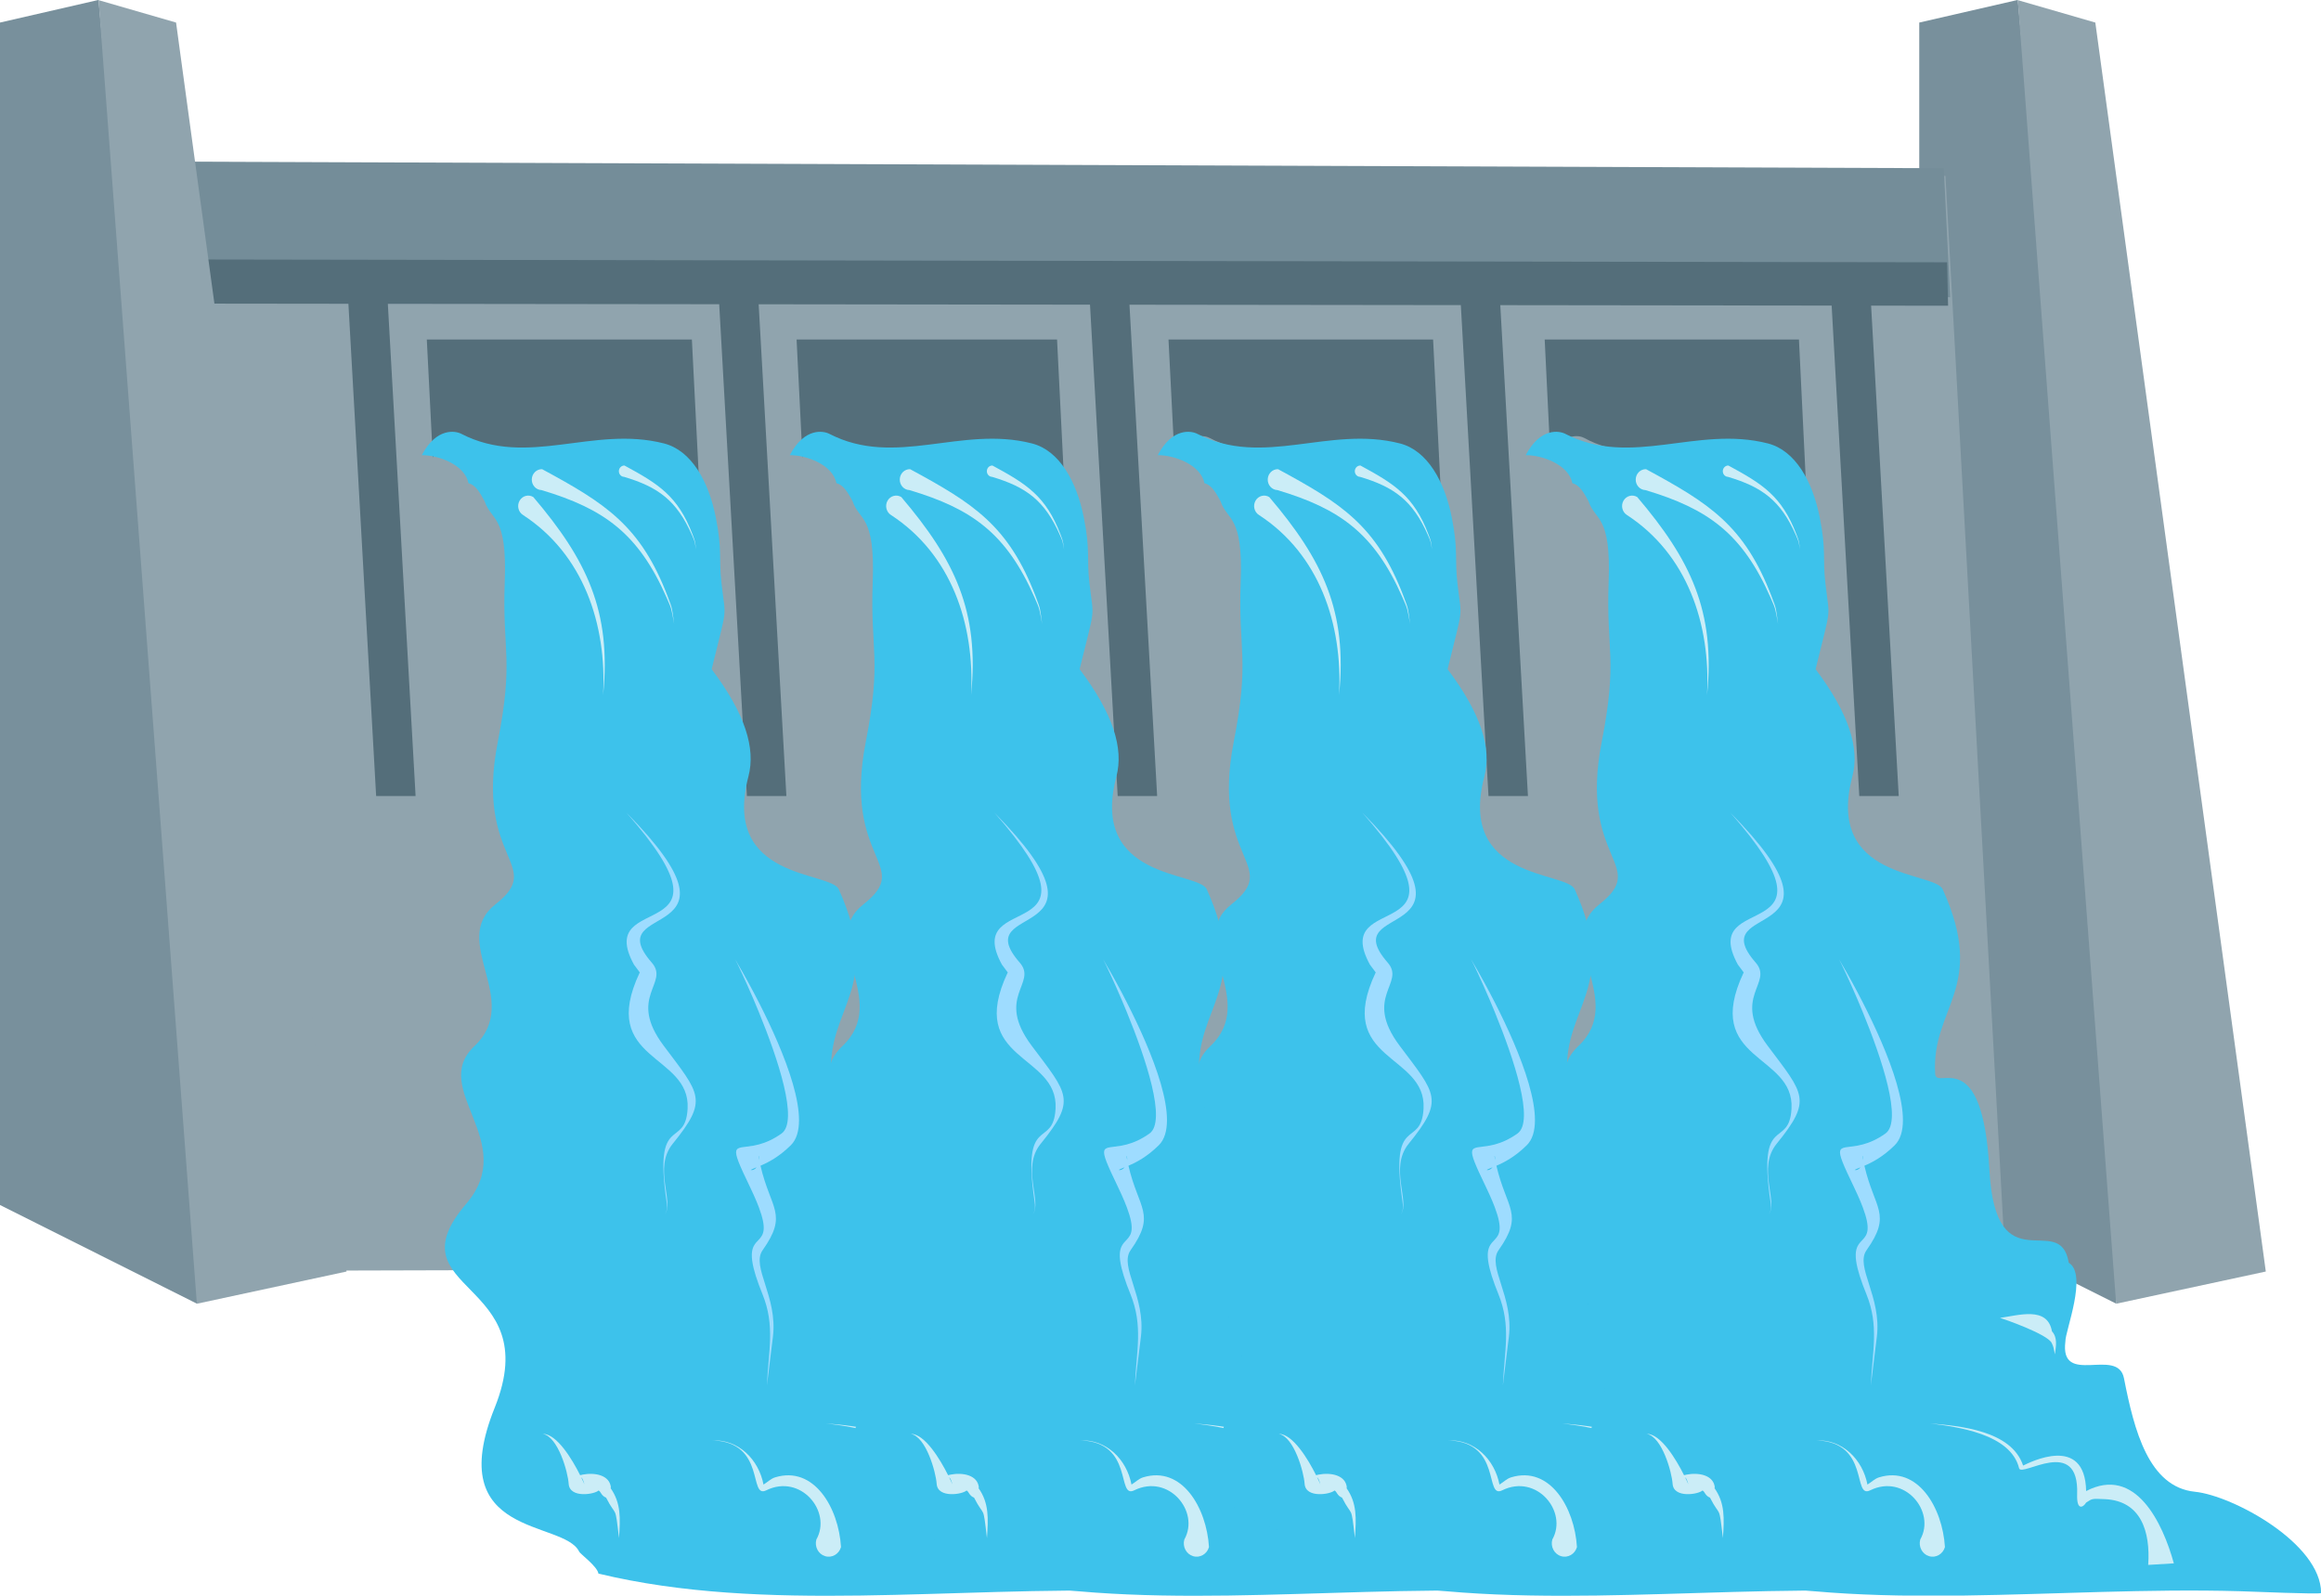
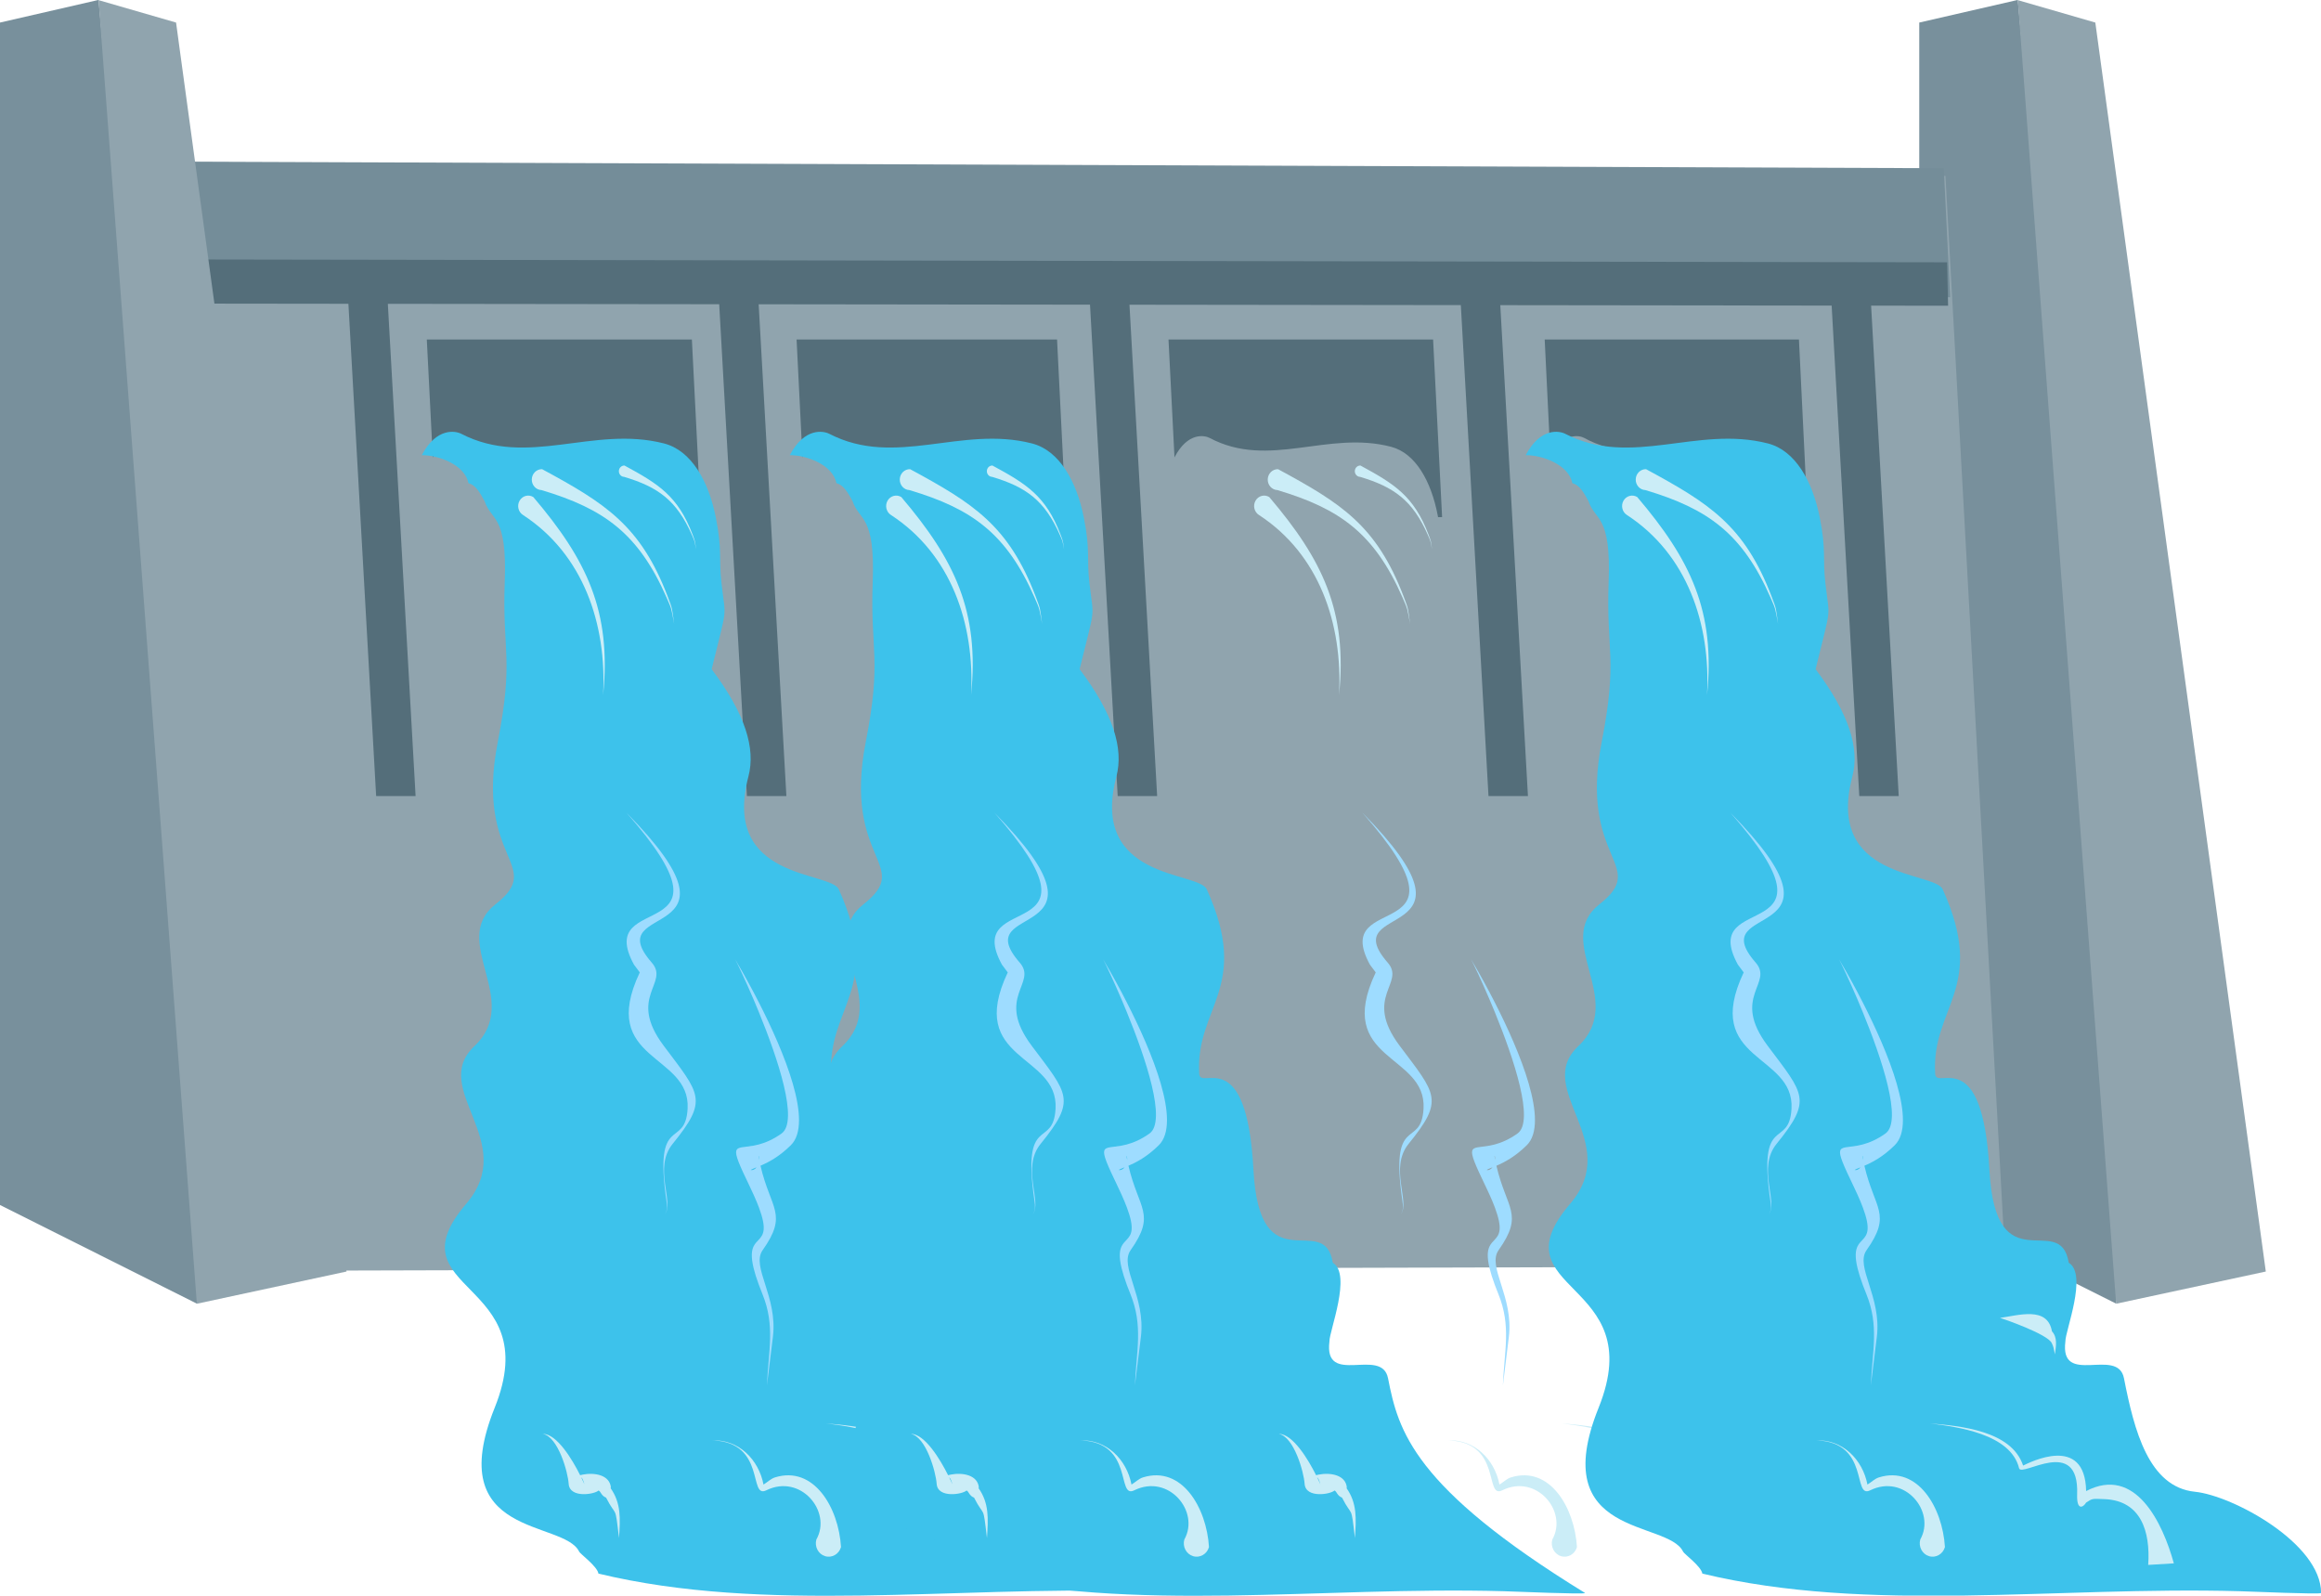
<svg xmlns="http://www.w3.org/2000/svg" height="259.7" preserveAspectRatio="xMidYMid meet" version="1.0" viewBox="0.0 0.0 377.8 259.7" width="377.8" zoomAndPan="magnify">
  <defs>
    <clipPath id="a">
      <path d="M 68 70 L 199 70 L 199 259.738 L 68 259.738 Z M 68 70" />
    </clipPath>
    <clipPath id="b">
      <path d="M 128 70 L 259 70 L 259 259.738 L 128 259.738 Z M 128 70" />
    </clipPath>
    <clipPath id="c">
-       <path d="M 188 70 L 318 70 L 318 259.738 L 188 259.738 Z M 188 70" />
-     </clipPath>
+       </clipPath>
    <clipPath id="d">
      <path d="M 248 70 L 377.82 70 L 377.82 259.738 L 248 259.738 Z M 248 70" />
    </clipPath>
  </defs>
  <g>
    <g id="change1_1">
      <path d="M 328.375 0.004 L 328.238 0.035 L 312.406 3.672 L 312.406 196.133 L 343.664 211.793 L 344.453 212.188 L 345.414 183.996 L 328.449 0.023 L 328.375 0.004" fill="#78909c" />
    </g>
    <g id="change2_1">
      <path d="M 344.453 212.188 L 344.473 212.199 L 368.816 206.961 L 367.992 200.91 L 341.699 8.309 L 341.066 3.672 L 328.449 0.023 L 344.453 212.188" fill="#90a4ae" />
    </g>
    <g id="change2_2">
      <path d="M 316.672 28.637 L 21.379 26.301 L 37.41 206.855 L 326.453 206.062 L 316.672 28.637" fill="#90a4ae" fill-rule="evenodd" />
    </g>
    <g id="change3_1">
      <path d="M 316.398 27.383 L 26.727 26.301 L 26.727 47.672 L 317.434 48.383 L 316.398 27.383" fill="#748d99" fill-rule="evenodd" />
    </g>
    <g id="change4_1">
      <path d="M 25.98 42.223 L 26.289 49.414 L 317.102 49.762 L 316.938 42.695 L 25.98 42.223" fill="#546e7a" fill-rule="evenodd" />
    </g>
    <g id="change1_2">
      <path d="M 15.969 0.004 L 15.832 0.035 L 0 3.672 L 0 196.133 L 31.258 211.793 L 32.043 212.188 L 33.008 183.996 L 16.043 0.023 L 15.969 0.004" fill="#78909c" />
    </g>
    <g id="change2_3">
      <path d="M 32.043 212.188 L 32.066 212.199 L 56.41 206.961 L 55.586 200.91 L 29.289 8.309 L 28.66 3.672 L 16.043 0.023 L 32.043 212.188" fill="#90a4ae" />
    </g>
    <g id="change4_2">
      <path d="M 183.703 46.996 L 177.281 46.996 L 181.934 129.574 L 188.355 129.574 L 183.703 46.996" fill="#546e7a" fill-rule="evenodd" />
    </g>
    <g id="change4_3">
      <path d="M 123.348 46.996 L 116.926 46.996 L 121.578 129.574 L 128.004 129.574 L 123.348 46.996" fill="#546e7a" fill-rule="evenodd" />
    </g>
    <g id="change4_4">
      <path d="M 62.992 46.996 L 56.574 46.996 L 61.227 129.574 L 67.648 129.574 L 62.992 46.996" fill="#546e7a" fill-rule="evenodd" />
    </g>
    <g id="change4_5">
      <path d="M 172.062 55.262 L 129.664 55.262 L 130.621 74.449 C 132.738 70.281 135.469 70.855 136.266 71.285 C 145.766 76.41 155.164 70.004 165.344 72.727 C 169.277 73.777 171.754 78.387 172.785 83.801 L 172.852 84.172 L 173.504 84.172 L 172.062 55.262" fill="#546e7a" fill-rule="evenodd" />
    </g>
    <g id="change4_6">
      <path d="M 112.621 55.262 L 69.473 55.262 L 70.449 74.449 C 72.602 70.281 75.379 70.855 76.191 71.285 C 85.859 76.41 95.422 70.004 105.781 72.727 C 109.789 73.777 112.305 78.387 113.355 83.801 L 113.426 84.172 L 114.086 84.172 L 112.621 55.262" fill="#546e7a" fill-rule="evenodd" />
    </g>
    <g id="change4_7">
      <path d="M 244.059 46.996 L 237.637 46.996 L 242.289 129.574 L 248.711 129.574 L 244.059 46.996" fill="#546e7a" fill-rule="evenodd" />
    </g>
    <g id="change4_8">
      <path d="M 304.414 46.996 L 297.992 46.996 L 302.645 129.574 L 309.066 129.574 L 304.414 46.996" fill="#546e7a" fill-rule="evenodd" />
    </g>
    <g id="change4_9">
      <path d="M 233.273 55.262 L 190.203 55.262 L 191.176 74.449 C 193.328 70.281 196.098 70.855 196.906 71.285 C 206.559 76.41 216.105 70.004 226.449 72.727 C 230.445 73.777 232.957 78.387 234.008 83.801 L 234.078 84.172 L 234.738 84.172 L 233.273 55.262" fill="#546e7a" fill-rule="evenodd" />
    </g>
    <g id="change4_10">
      <path d="M 292.824 55.262 L 251.438 55.262 L 252.371 74.449 C 254.438 70.281 257.102 70.855 257.879 71.285 C 267.156 76.41 276.328 70.004 286.266 72.727 C 290.109 73.777 292.523 78.387 293.527 83.801 L 293.598 84.172 L 294.23 84.172 L 292.824 55.262" fill="#546e7a" fill-rule="evenodd" />
    </g>
    <g clip-path="url(#a)" id="change5_1">
      <path d="M 76.262 78.66 C 77.457 78.922 78.211 80.352 78.891 81.602 C 79.961 84.816 82.574 83.723 82.16 94.68 C 81.727 106.078 83.684 107.145 81.023 120.777 C 77.242 140.137 88.852 140.75 80.664 147.176 C 73.008 153.184 85.156 162.789 77.211 170.285 C 69.809 177.27 84.555 185.809 75.902 195.918 C 63.453 210.461 88.984 208.098 80.523 229.133 C 71.945 250.461 91.789 247.324 94.281 252.57 C 94.461 252.945 97.234 254.957 97.41 256.129 C 124.535 262.664 154.906 258.164 184.875 258.996 C 187.129 259.055 197.809 259.535 198.129 259.293 C 198.129 251.199 183.727 243.43 177.602 242.809 C 170.062 242.047 167.703 232.855 166.039 224.34 C 165.027 219.141 155.547 225.797 156.508 218.324 C 156.449 216.734 160.18 207.418 157.051 205.531 C 155.629 196.867 145.137 209.336 144.137 190.418 C 143.031 169.609 135.477 177.578 135.309 174.797 C 134.648 163.91 143.82 160.832 136.531 144.75 C 135.184 141.777 117.383 143.309 121.824 126.387 C 123.027 121.805 121.312 116.199 115.84 108.922 C 118.449 98.207 118.145 101.055 117.445 94.977 C 116.961 90.766 117.605 89.695 116.52 84.234 C 115.352 78.34 112.547 73.32 108.078 72.176 C 96.527 69.211 85.859 76.188 75.078 70.605 C 74.172 70.137 71.062 69.512 68.656 74.086 C 71.32 74.066 75.656 75.609 76.262 78.66" fill="#3dc2eb" fill-rule="evenodd" />
    </g>
    <g id="change6_1">
      <path d="M 174.156 254.461 C 172.352 247.895 167.922 238.5 159.879 242.695 C 159.711 233.363 150.652 238.062 149.621 238.543 C 147.699 232.797 139.23 232.094 134.48 231.684 C 138.84 232.246 147.598 233.355 148.973 238.988 C 149.344 240.516 158.77 233.59 158.418 243.191 C 158.316 245.984 159.414 245.348 159.879 244.57 C 160.906 243.941 160.664 243.902 162.965 244.012 C 168.801 244.293 170.359 249.273 169.98 254.715 L 174.156 254.461" fill="#cbedf7" fill-rule="evenodd" />
    </g>
    <g id="change6_2">
      <path d="M 136.895 251.809 C 136.516 245.441 132.504 238.516 126.164 240.465 C 125.453 240.684 124.883 241.285 124.281 241.637 C 123.488 237.531 120.203 234.289 115.992 234.441 C 124.77 234.762 121.781 244.027 124.73 242.574 C 130.32 239.816 135.461 246.031 132.883 250.582 C 132.559 251.738 133.191 252.949 134.301 253.289 C 135.41 253.629 136.57 252.965 136.895 251.809" fill="#cbedf7" fill-rule="evenodd" />
    </g>
    <g id="change6_3">
      <path d="M 88.141 79.77 C 98.316 82.809 103.898 86.816 108.484 97.211 C 109.406 99.297 109.242 98.945 109.734 101.543 C 109.367 98.91 109.512 99.273 108.691 97.113 C 104.27 85.488 98.457 81.895 88.246 76.367 C 87.348 76.34 86.594 77.074 86.562 78.012 C 86.535 78.953 87.238 79.738 88.141 79.77" fill="#cbedf7" fill-rule="evenodd" />
    </g>
    <g id="change6_4">
      <path d="M 85.141 83.828 C 94.918 90.203 98.785 101.52 98.172 113.117 C 99.562 99.469 95.477 91.094 86.812 80.906 C 86.039 80.426 85.039 80.688 84.578 81.492 C 84.113 82.301 84.367 83.348 85.141 83.828" fill="#cbedf7" fill-rule="evenodd" />
    </g>
    <g id="change6_5">
      <path d="M 100.758 250.348 C 100.973 247.18 101.121 244.668 99.371 242.195 L 99.375 242.176 C 99.414 242.16 99.395 242.18 99.445 242.156 C 99.27 240.055 96.777 239.648 94.863 240.012 L 94.863 240.812 C 94.973 241.043 95.047 241.316 95.129 241.594 C 95.055 241.426 94.969 241.227 94.863 241.004 L 94.863 243.195 C 95.965 243.238 97.109 242.914 97.43 242.602 C 97.832 242.781 97.832 243.434 98.656 243.766 C 100.395 247.184 100.086 244.613 100.758 250.348 Z M 94.863 240.012 C 94.715 240.043 94.57 240.074 94.434 240.113 C 93.133 237.52 90.648 233.398 88.363 233.383 C 90.852 233.867 92.445 239.617 92.566 241.516 C 92.648 242.73 93.73 243.156 94.863 243.195 L 94.863 241.004 C 94.785 240.832 94.695 240.645 94.598 240.449 C 94.711 240.543 94.793 240.668 94.863 240.812 L 94.863 240.012" fill="#cbedf7" fill-rule="evenodd" />
    </g>
    <g id="change6_6">
      <path d="M 145.859 214.508 C 146.285 214.617 153.602 217.133 154.285 218.609 C 154.578 219.246 154.566 219.316 154.801 220.445 C 155 219.004 155.223 217.68 154.312 216.695 C 153.598 212.551 148.828 214.113 145.859 214.508" fill="#cbedf7" fill-rule="evenodd" />
    </g>
    <g id="change6_7">
      <path d="M 101.594 77.617 C 107.113 79.266 110.141 81.441 112.629 87.078 C 113.129 88.211 113.039 88.02 113.305 89.43 C 113.109 88 113.188 88.199 112.742 87.027 C 110.344 80.723 107.188 78.773 101.652 75.773 C 101.164 75.758 100.754 76.156 100.738 76.664 C 100.723 77.176 101.105 77.602 101.594 77.617" fill="#cbedf7" fill-rule="evenodd" />
    </g>
    <g id="change7_1">
      <path d="M 101.961 132.27 C 121.59 154.551 96.434 144.598 103.191 157.004 L 104.156 158.297 C 104.137 158.297 104.145 158.293 104.129 158.297 C 97.273 172.809 112.414 171.426 111.926 180.445 C 111.559 187.164 106.375 181.016 108.488 195.516 C 108.598 196.273 108.66 197 108.227 197.645 C 109.766 195.621 106.312 190.098 109.488 186.184 C 115.328 178.992 113.996 178.164 108.031 170.207 C 102.039 162.215 109.055 160.07 106.086 156.676 C 97.191 146.496 123.492 154.09 101.961 132.27" fill="#9edcff" fill-rule="evenodd" />
    </g>
    <g id="change7_2">
      <path d="M 123.527 164.742 C 126.652 172.383 130.02 182.48 127.223 184.492 C 125.836 185.484 124.59 185.992 123.527 186.277 L 123.527 188.219 C 123.574 188.402 123.59 188.594 123.582 188.785 L 123.527 188.496 L 123.527 196.516 C 124.855 200.062 124.266 200.961 123.527 201.758 L 123.527 209.141 C 123.695 209.602 123.887 210.09 124.098 210.613 C 126.227 215.828 125.059 219.918 124.84 225.5 C 124.84 225.5 125.18 222.781 125.812 217.598 C 126.613 211.043 122.238 206.172 124.137 203.488 C 128.328 197.566 125.426 196.82 123.789 189.742 C 125.012 189.223 126.789 188.316 128.727 186.406 C 132.469 182.715 127.559 171.062 123.527 163.168 Z M 122.672 162.699 C 122.953 163.355 123.238 164.035 123.527 164.742 L 123.527 163.168 C 123.238 162.598 122.949 162.051 122.672 161.523 Z M 123.527 186.277 C 123.227 186.355 122.941 186.418 122.672 186.469 L 122.672 190.191 C 122.812 190.133 122.973 190.07 123.152 190 C 123.016 190.176 122.852 190.312 122.672 190.391 L 122.672 194.469 C 123.02 195.234 123.301 195.914 123.527 196.516 L 123.527 188.496 L 123.469 188.18 L 123.516 188.184 L 123.527 188.219 Z M 123.527 201.758 C 123.227 202.082 122.902 202.387 122.672 202.852 L 122.672 206.426 C 122.855 207.18 123.133 208.074 123.527 209.141 Z M 119.664 156.145 C 120.102 156.977 121.305 159.488 122.672 162.699 L 122.672 161.523 C 121.363 159.051 120.238 157.102 119.664 156.145 Z M 122.672 186.469 C 119.453 187.062 118.566 185.902 122.055 193.145 C 122.281 193.613 122.484 194.051 122.672 194.469 L 122.672 190.391 C 122.523 190.453 122.363 190.477 122.195 190.441 C 122.285 190.363 122.449 190.285 122.672 190.191 Z M 122.672 202.852 C 122.34 203.531 122.219 204.543 122.672 206.426 L 122.672 202.852" fill="#9edcff" fill-rule="evenodd" />
    </g>
    <g clip-path="url(#b)" id="change5_2">
-       <path d="M 136.156 78.66 C 137.355 78.922 138.109 80.352 138.789 81.602 C 139.855 84.816 142.469 83.723 142.055 94.68 C 141.625 106.078 143.582 107.145 140.922 120.777 C 137.141 140.137 148.746 140.75 140.562 147.176 C 132.902 153.184 145.055 162.789 137.105 170.285 C 129.703 177.27 144.449 185.809 135.801 195.918 C 123.352 210.461 148.883 208.098 140.422 229.133 C 131.844 250.461 151.684 247.324 154.18 252.57 C 154.355 252.945 157.129 254.957 157.305 256.129 C 184.43 262.664 214.801 258.164 244.773 258.996 C 247.023 259.055 257.703 259.535 258.023 259.293 C 258.023 251.199 243.621 243.43 237.496 242.809 C 229.961 242.047 227.602 232.855 225.938 224.34 C 224.922 219.141 215.441 225.797 216.402 218.324 C 216.344 216.734 220.078 207.418 216.949 205.531 C 215.523 196.867 205.035 209.336 204.031 190.418 C 202.93 169.609 195.371 177.578 195.203 174.797 C 194.543 163.91 203.719 160.832 196.43 144.75 C 195.078 141.777 177.281 143.309 181.723 126.387 C 182.926 121.805 181.207 116.199 175.738 108.922 C 178.348 98.207 178.039 101.055 177.34 94.977 C 176.855 90.766 177.504 89.695 176.418 84.234 C 175.246 78.34 172.441 73.32 167.973 72.176 C 156.422 69.211 145.758 76.188 134.977 70.605 C 134.066 70.137 130.961 69.512 128.555 74.086 C 131.219 74.066 135.551 75.609 136.156 78.66" fill="#3dc2eb" fill-rule="evenodd" />
+       <path d="M 136.156 78.66 C 137.355 78.922 138.109 80.352 138.789 81.602 C 139.855 84.816 142.469 83.723 142.055 94.68 C 141.625 106.078 143.582 107.145 140.922 120.777 C 137.141 140.137 148.746 140.75 140.562 147.176 C 132.902 153.184 145.055 162.789 137.105 170.285 C 129.703 177.27 144.449 185.809 135.801 195.918 C 123.352 210.461 148.883 208.098 140.422 229.133 C 131.844 250.461 151.684 247.324 154.18 252.57 C 154.355 252.945 157.129 254.957 157.305 256.129 C 184.43 262.664 214.801 258.164 244.773 258.996 C 247.023 259.055 257.703 259.535 258.023 259.293 C 229.961 242.047 227.602 232.855 225.938 224.34 C 224.922 219.141 215.441 225.797 216.402 218.324 C 216.344 216.734 220.078 207.418 216.949 205.531 C 215.523 196.867 205.035 209.336 204.031 190.418 C 202.93 169.609 195.371 177.578 195.203 174.797 C 194.543 163.91 203.719 160.832 196.43 144.75 C 195.078 141.777 177.281 143.309 181.723 126.387 C 182.926 121.805 181.207 116.199 175.738 108.922 C 178.348 98.207 178.039 101.055 177.34 94.977 C 176.855 90.766 177.504 89.695 176.418 84.234 C 175.246 78.34 172.441 73.32 167.973 72.176 C 156.422 69.211 145.758 76.188 134.977 70.605 C 134.066 70.137 130.961 69.512 128.555 74.086 C 131.219 74.066 135.551 75.609 136.156 78.66" fill="#3dc2eb" fill-rule="evenodd" />
    </g>
    <g id="change6_8">
-       <path d="M 234.055 254.461 C 232.246 247.895 227.816 238.5 219.777 242.695 C 219.605 233.363 210.547 238.062 209.52 238.543 C 207.598 232.797 199.125 232.094 194.379 231.684 C 198.734 232.246 207.492 233.355 208.867 238.988 C 209.242 240.516 218.664 233.59 218.312 243.191 C 218.211 245.984 219.312 245.348 219.777 244.57 C 220.801 243.941 220.562 243.902 222.859 244.012 C 228.699 244.293 230.258 249.273 229.879 254.715 L 234.055 254.461" fill="#cbedf7" fill-rule="evenodd" />
-     </g>
+       </g>
    <g id="change6_9">
      <path d="M 196.793 251.809 C 196.41 245.441 192.398 238.516 186.062 240.465 C 185.352 240.684 184.781 241.285 184.18 241.637 C 183.387 237.531 180.102 234.289 175.891 234.441 C 184.664 234.762 181.68 244.027 184.625 242.574 C 190.219 239.816 195.355 246.031 192.777 250.582 C 192.453 251.738 193.09 252.949 194.195 253.289 C 195.305 253.629 196.469 252.965 196.793 251.809" fill="#cbedf7" fill-rule="evenodd" />
    </g>
    <g id="change6_10">
      <path d="M 148.035 79.77 C 158.215 82.809 163.797 86.816 168.383 97.211 C 169.301 99.297 169.141 98.945 169.629 101.543 C 169.266 98.91 169.41 99.273 168.59 97.113 C 164.168 85.488 158.352 81.895 148.145 76.367 C 147.242 76.34 146.488 77.074 146.461 78.012 C 146.43 78.953 147.137 79.738 148.035 79.77" fill="#cbedf7" fill-rule="evenodd" />
    </g>
    <g id="change6_11">
      <path d="M 145.035 83.828 C 154.816 90.203 158.684 101.52 158.066 113.117 C 159.461 99.469 155.375 91.094 146.711 80.906 C 145.938 80.426 144.938 80.688 144.473 81.492 C 144.012 82.301 144.262 83.348 145.035 83.828" fill="#cbedf7" fill-rule="evenodd" />
    </g>
    <g id="change6_12">
      <path d="M 160.652 250.348 C 160.867 247.18 161.02 244.668 159.266 242.195 L 159.273 242.176 C 159.309 242.16 159.289 242.18 159.34 242.156 C 159.168 240.055 156.672 239.648 154.762 240.012 L 154.762 240.812 C 154.871 241.043 154.941 241.316 155.023 241.594 C 154.953 241.426 154.863 241.227 154.762 241.004 L 154.762 243.195 C 155.859 243.238 157.008 242.914 157.328 242.602 C 157.73 242.781 157.73 243.434 158.551 243.766 C 160.289 247.184 159.98 244.613 160.652 250.348 Z M 154.762 240.012 C 154.613 240.043 154.469 240.074 154.328 240.113 C 153.027 237.52 150.547 233.398 148.258 233.383 C 150.746 233.867 152.34 239.617 152.465 241.516 C 152.547 242.73 153.629 243.156 154.762 243.195 L 154.762 241.004 C 154.68 240.832 154.594 240.645 154.496 240.449 C 154.605 240.543 154.691 240.668 154.762 240.812 L 154.762 240.012" fill="#cbedf7" fill-rule="evenodd" />
    </g>
    <g id="change6_13">
-       <path d="M 205.758 214.508 C 206.18 214.617 213.496 217.133 214.18 218.609 C 214.477 219.246 214.465 219.316 214.695 220.445 C 214.895 219.004 215.121 217.68 214.211 216.695 C 213.492 212.551 208.723 214.113 205.758 214.508" fill="#cbedf7" fill-rule="evenodd" />
-     </g>
+       </g>
    <g id="change6_14">
      <path d="M 161.488 77.617 C 167.012 79.266 170.039 81.441 172.523 87.078 C 173.023 88.211 172.938 88.02 173.203 89.43 C 173.004 88 173.082 88.199 172.637 87.027 C 170.238 80.723 167.086 78.773 161.547 75.773 C 161.059 75.758 160.652 76.156 160.637 76.664 C 160.617 77.176 161.004 77.602 161.488 77.617" fill="#cbedf7" fill-rule="evenodd" />
    </g>
    <g id="change7_3">
      <path d="M 161.859 132.27 C 181.484 154.551 156.328 144.598 163.086 157.004 L 164.051 158.297 C 164.035 158.297 164.043 158.293 164.027 158.297 C 157.172 172.809 172.312 171.426 171.82 180.445 C 171.453 187.164 166.273 181.016 168.387 195.516 C 168.496 196.273 168.559 197 168.121 197.645 C 169.66 195.621 166.207 190.098 169.387 186.184 C 175.223 178.992 173.895 178.164 167.93 170.207 C 161.938 162.215 168.953 160.07 165.984 156.676 C 157.09 146.496 183.387 154.09 161.859 132.27" fill="#9edcff" fill-rule="evenodd" />
    </g>
    <g id="change7_4">
      <path d="M 183.422 164.742 C 186.551 172.383 189.914 182.48 187.117 184.492 C 185.73 185.484 184.484 185.992 183.422 186.277 L 183.422 188.219 C 183.473 188.402 183.488 188.594 183.48 188.785 L 183.422 188.496 L 183.422 196.516 C 184.754 200.062 184.16 200.961 183.422 201.758 L 183.422 209.145 C 183.594 209.602 183.781 210.09 183.996 210.613 C 186.121 215.828 184.953 219.918 184.734 225.5 C 184.734 225.5 185.074 222.781 185.711 217.598 C 186.512 211.043 182.137 206.172 184.035 203.488 C 188.227 197.566 185.324 196.82 183.684 189.742 C 184.906 189.223 186.688 188.316 188.621 186.406 C 192.367 182.715 187.453 171.062 183.422 163.168 Z M 182.57 162.699 C 182.848 163.352 183.137 164.035 183.422 164.742 L 183.422 163.168 C 183.133 162.598 182.848 162.051 182.57 161.523 Z M 183.422 186.277 C 183.121 186.355 182.84 186.418 182.57 186.469 L 182.57 190.191 C 182.707 190.133 182.867 190.07 183.051 190 C 182.91 190.176 182.75 190.312 182.57 190.391 L 182.57 194.469 C 182.914 195.234 183.195 195.914 183.422 196.516 L 183.422 188.496 L 183.363 188.18 L 183.414 188.184 L 183.422 188.219 Z M 183.422 201.758 C 183.121 202.082 182.797 202.387 182.57 202.852 L 182.57 206.426 C 182.754 207.18 183.031 208.074 183.422 209.145 Z M 179.562 156.145 C 180 156.977 181.199 159.488 182.57 162.699 L 182.57 161.523 C 181.262 159.051 180.133 157.102 179.562 156.145 Z M 182.57 186.469 C 179.348 187.062 178.465 185.902 181.953 193.145 C 182.18 193.613 182.383 194.051 182.57 194.469 L 182.57 190.391 C 182.422 190.453 182.258 190.477 182.09 190.441 C 182.184 190.363 182.344 190.285 182.57 190.191 Z M 182.57 202.852 C 182.238 203.531 182.113 204.543 182.57 206.426 L 182.57 202.852" fill="#9edcff" fill-rule="evenodd" />
    </g>
    <g clip-path="url(#c)" id="change5_3">
      <path d="M 196.055 78.66 C 197.25 78.922 198.004 80.352 198.684 81.602 C 199.754 84.816 202.367 83.723 201.953 94.68 C 201.52 106.078 203.477 107.145 200.816 120.777 C 197.035 140.137 208.645 140.75 200.461 147.176 C 192.801 153.184 204.949 162.789 197.004 170.285 C 189.602 177.27 204.348 185.809 195.695 195.918 C 183.246 210.461 208.781 208.098 200.316 229.133 C 191.738 250.461 211.582 247.324 214.074 252.57 C 214.254 252.945 217.027 254.957 217.203 256.129 C 244.328 262.664 274.699 258.164 304.668 258.996 C 306.922 259.055 317.602 259.535 317.922 259.293 C 317.922 251.199 303.52 243.43 297.395 242.809 C 289.855 242.047 287.496 232.855 285.836 224.34 C 284.82 219.141 275.34 225.797 276.301 218.324 C 276.242 216.734 279.973 207.418 276.844 205.531 C 275.422 196.867 264.93 209.336 263.93 190.418 C 262.828 169.609 255.27 177.578 255.102 174.797 C 254.441 163.91 263.613 160.832 256.324 144.75 C 254.977 141.777 237.176 143.309 241.617 126.387 C 242.82 121.805 241.105 116.199 235.633 108.922 C 238.242 98.207 237.938 101.055 237.238 94.977 C 236.754 90.766 237.398 89.695 236.316 84.234 C 235.145 78.34 232.34 73.32 227.871 72.176 C 216.316 69.211 205.652 76.188 194.871 70.605 C 193.965 70.137 190.855 69.512 188.449 74.086 C 191.113 74.066 195.449 75.609 196.055 78.66" fill="#3dc2eb" fill-rule="evenodd" />
    </g>
    <g id="change6_15">
      <path d="M 293.949 254.461 C 292.141 247.895 287.715 238.5 279.672 242.695 C 279.504 233.363 270.445 238.062 269.414 238.543 C 267.492 232.797 259.023 232.094 254.277 231.684 C 258.633 232.246 267.391 233.355 268.766 238.988 C 269.137 240.516 278.562 233.59 278.211 243.191 C 278.109 245.984 279.207 245.348 279.672 244.57 C 280.699 243.941 280.461 243.902 282.758 244.012 C 288.594 244.293 290.152 249.273 289.773 254.715 L 293.949 254.461" fill="#cbedf7" fill-rule="evenodd" />
    </g>
    <g id="change6_16">
      <path d="M 256.688 251.809 C 256.309 245.441 252.297 238.516 245.961 240.465 C 245.246 240.684 244.676 241.285 244.074 241.637 C 243.285 237.531 239.996 234.289 235.785 234.441 C 244.562 234.762 241.578 244.027 244.523 242.574 C 250.113 239.816 255.254 246.031 252.676 250.582 C 252.352 251.738 252.984 252.949 254.094 253.289 C 255.203 253.629 256.363 252.965 256.688 251.809" fill="#cbedf7" fill-rule="evenodd" />
    </g>
    <g id="change6_17">
      <path d="M 207.934 79.77 C 218.109 82.809 223.691 86.816 228.277 97.211 C 229.199 99.297 229.035 98.945 229.527 101.543 C 229.16 98.91 229.305 99.273 228.484 97.113 C 224.062 85.488 218.246 81.895 208.039 76.367 C 207.141 76.34 206.387 77.074 206.355 78.012 C 206.328 78.953 207.031 79.738 207.934 79.77" fill="#cbedf7" fill-rule="evenodd" />
    </g>
    <g id="change6_18">
      <path d="M 204.934 83.828 C 214.715 90.203 218.578 101.52 217.965 113.117 C 219.355 99.469 215.27 91.094 206.605 80.906 C 205.836 80.426 204.832 80.688 204.371 81.492 C 203.906 82.301 204.16 83.348 204.934 83.828" fill="#cbedf7" fill-rule="evenodd" />
    </g>
    <g id="change6_19">
      <path d="M 220.547 250.348 C 220.766 247.18 220.914 244.668 219.164 242.195 L 219.168 242.176 C 219.203 242.16 219.188 242.18 219.238 242.156 C 219.062 240.055 216.57 239.648 214.656 240.012 L 214.656 240.812 C 214.77 241.043 214.84 241.316 214.922 241.594 C 214.848 241.426 214.762 241.227 214.656 241.004 L 214.656 243.195 C 215.758 243.238 216.902 242.914 217.223 242.602 C 217.625 242.781 217.625 243.434 218.449 243.766 C 220.184 247.184 219.879 244.613 220.547 250.348 Z M 214.656 240.012 C 214.508 240.043 214.363 240.074 214.227 240.113 C 212.926 237.52 210.441 233.398 208.156 233.383 C 210.645 233.867 212.234 239.617 212.359 241.516 C 212.441 242.73 213.523 243.156 214.656 243.195 L 214.656 241.004 C 214.578 240.832 214.488 240.645 214.391 240.449 C 214.504 240.543 214.59 240.668 214.656 240.812 L 214.656 240.012" fill="#cbedf7" fill-rule="evenodd" />
    </g>
    <g id="change6_20">
      <path d="M 265.652 214.508 C 266.078 214.617 273.395 217.133 274.078 218.609 C 274.371 219.246 274.359 219.316 274.594 220.445 C 274.793 219.004 275.016 217.68 274.105 216.695 C 273.391 212.551 268.621 214.113 265.652 214.508" fill="#cbedf7" fill-rule="evenodd" />
    </g>
    <g id="change6_21">
      <path d="M 221.387 77.617 C 226.906 79.266 229.934 81.441 232.422 87.078 C 232.922 88.211 232.836 88.02 233.098 89.43 C 232.902 88 232.98 88.199 232.535 87.027 C 230.137 80.723 226.98 78.773 221.445 75.773 C 220.957 75.758 220.547 76.156 220.531 76.664 C 220.516 77.176 220.898 77.602 221.387 77.617" fill="#cbedf7" fill-rule="evenodd" />
    </g>
    <g id="change7_5">
      <path d="M 221.754 132.27 C 241.379 154.551 216.227 144.598 222.984 157.004 L 223.949 158.297 C 223.93 158.297 223.938 158.293 223.922 158.297 C 217.066 172.809 232.211 171.426 231.719 180.445 C 231.352 187.164 226.168 181.016 228.281 195.516 C 228.391 196.273 228.453 197 228.02 197.645 C 229.559 195.621 226.105 190.098 229.281 186.184 C 235.121 178.992 233.789 178.164 227.824 170.207 C 221.832 162.215 228.848 160.07 225.879 156.676 C 216.984 146.496 243.285 154.09 221.754 132.27" fill="#9edcff" fill-rule="evenodd" />
    </g>
    <g id="change7_6">
      <path d="M 243.32 164.742 C 246.445 172.383 249.812 182.48 247.016 184.492 C 245.629 185.484 244.379 185.992 243.32 186.277 L 243.32 188.219 C 243.367 188.402 243.383 188.594 243.379 188.785 L 243.32 188.496 L 243.32 196.516 C 244.648 200.062 244.059 200.961 243.32 201.758 L 243.32 209.145 C 243.488 209.602 243.676 210.09 243.891 210.613 C 246.02 215.828 244.852 219.918 244.633 225.5 C 244.633 225.5 244.973 222.781 245.605 217.598 C 246.406 211.043 242.031 206.172 243.93 203.488 C 248.121 197.566 245.219 196.82 243.578 189.742 C 244.805 189.223 246.586 188.316 248.52 186.406 C 252.262 182.715 247.352 171.062 243.32 163.168 Z M 242.465 162.699 C 242.746 163.355 243.031 164.035 243.32 164.742 L 243.32 163.168 C 243.031 162.598 242.742 162.051 242.465 161.523 Z M 243.32 186.277 C 243.02 186.355 242.734 186.418 242.465 186.469 L 242.465 190.191 C 242.605 190.133 242.766 190.07 242.945 190 C 242.809 190.176 242.645 190.312 242.465 190.391 L 242.465 194.469 C 242.812 195.234 243.094 195.914 243.32 196.516 L 243.32 188.496 L 243.262 188.18 L 243.309 188.184 L 243.32 188.219 Z M 243.32 201.758 C 243.02 202.082 242.695 202.387 242.465 202.852 L 242.465 206.426 C 242.648 207.18 242.926 208.074 243.32 209.145 Z M 239.457 156.145 C 239.895 156.977 241.098 159.488 242.465 162.699 L 242.465 161.523 C 241.16 159.051 240.031 157.102 239.457 156.145 Z M 242.465 186.469 C 239.246 187.062 238.359 185.902 241.848 193.145 C 242.074 193.613 242.281 194.051 242.465 194.469 L 242.465 190.391 C 242.316 190.453 242.156 190.477 241.988 190.441 C 242.078 190.363 242.242 190.285 242.465 190.191 Z M 242.465 202.852 C 242.133 203.531 242.008 204.543 242.465 206.426 L 242.465 202.852" fill="#9edcff" fill-rule="evenodd" />
    </g>
    <g clip-path="url(#d)" id="change5_4">
      <path d="M 255.949 78.66 C 257.148 78.922 257.902 80.352 258.578 81.602 C 259.648 84.816 262.262 83.723 261.848 94.68 C 261.418 106.078 263.375 107.145 260.715 120.777 C 256.934 140.137 268.539 140.75 260.355 147.176 C 252.695 153.184 264.848 162.789 256.898 170.285 C 249.496 177.27 264.242 185.809 255.594 195.918 C 243.145 210.461 268.676 208.098 260.215 229.133 C 251.637 250.461 271.477 247.324 273.973 252.57 C 274.148 252.945 276.922 254.957 277.098 256.129 C 304.223 262.664 334.594 258.164 364.566 258.996 C 366.816 259.055 377.496 259.535 377.816 259.293 C 377.816 251.199 363.414 243.43 357.289 242.809 C 349.754 242.047 347.395 232.855 345.73 224.34 C 344.715 219.141 335.234 225.797 336.195 218.324 C 336.137 216.734 339.871 207.418 336.742 205.531 C 335.316 196.867 324.828 209.336 323.824 190.418 C 322.723 169.609 315.164 177.578 314.996 174.797 C 314.336 163.91 323.512 160.832 316.223 144.75 C 314.875 141.777 297.074 143.309 301.516 126.387 C 302.719 121.805 301 116.199 295.531 108.922 C 298.141 98.207 297.832 101.055 297.133 94.977 C 296.648 90.766 297.297 89.695 296.211 84.234 C 295.039 78.34 292.234 73.32 287.766 72.176 C 276.215 69.211 265.551 76.188 254.77 70.605 C 253.859 70.137 250.754 69.512 248.348 74.086 C 251.008 74.066 255.344 75.609 255.949 78.66" fill="#3dc2eb" fill-rule="evenodd" />
    </g>
    <g id="change6_22">
      <path d="M 353.848 254.461 C 352.039 247.895 347.609 238.5 339.57 242.695 C 339.398 233.363 330.34 238.062 329.312 238.543 C 327.391 232.797 318.918 232.094 314.172 231.684 C 318.527 232.246 327.285 233.355 328.66 238.988 C 329.035 240.516 338.461 233.59 338.105 243.191 C 338.004 245.984 339.105 245.348 339.57 244.57 C 340.594 243.941 340.355 243.902 342.652 244.012 C 348.492 244.293 350.051 249.273 349.672 254.715 L 353.848 254.461" fill="#cbedf7" fill-rule="evenodd" />
    </g>
    <g id="change6_23">
      <path d="M 316.586 251.809 C 316.203 245.441 312.191 238.516 305.855 240.465 C 305.145 240.684 304.574 241.285 303.973 241.637 C 303.18 237.531 299.895 234.289 295.684 234.441 C 304.457 234.762 301.473 244.027 304.418 242.574 C 310.012 239.816 315.148 246.031 312.57 250.582 C 312.246 251.738 312.883 252.949 313.988 253.289 C 315.098 253.629 316.262 252.965 316.586 251.809" fill="#cbedf7" fill-rule="evenodd" />
    </g>
    <g id="change6_24">
      <path d="M 267.828 79.77 C 278.004 82.809 283.59 86.816 288.176 97.211 C 289.094 99.297 288.934 98.945 289.422 101.543 C 289.059 98.91 289.203 99.273 288.379 97.113 C 283.961 85.488 278.145 81.895 267.938 76.367 C 267.039 76.34 266.285 77.074 266.254 78.012 C 266.223 78.953 266.93 79.738 267.828 79.77" fill="#cbedf7" fill-rule="evenodd" />
    </g>
    <g id="change6_25">
      <path d="M 264.828 83.828 C 274.609 90.203 278.477 101.52 277.863 113.117 C 279.254 99.469 275.168 91.094 266.504 80.906 C 265.73 80.426 264.73 80.688 264.266 81.492 C 263.805 82.301 264.055 83.348 264.828 83.828" fill="#cbedf7" fill-rule="evenodd" />
    </g>
    <g id="change6_26">
-       <path d="M 280.445 250.348 C 280.66 247.18 280.812 244.668 279.059 242.195 L 279.066 242.176 C 279.102 242.16 279.082 242.18 279.133 242.156 C 278.961 240.055 276.465 239.648 274.555 240.012 L 274.555 240.812 C 274.664 241.043 274.734 241.316 274.816 241.594 C 274.746 241.426 274.656 241.227 274.555 241.004 L 274.555 243.195 C 275.652 243.238 276.801 242.914 277.121 242.602 C 277.523 242.781 277.523 243.434 278.344 243.766 C 280.082 247.184 279.773 244.613 280.445 250.348 Z M 274.555 240.012 C 274.406 240.043 274.262 240.074 274.121 240.113 C 272.82 237.52 270.34 233.398 268.051 233.383 C 270.539 233.867 272.133 239.617 272.258 241.516 C 272.34 242.73 273.422 243.156 274.555 243.195 L 274.555 241.004 C 274.473 240.832 274.387 240.645 274.289 240.449 C 274.398 240.543 274.484 240.668 274.555 240.812 L 274.555 240.012" fill="#cbedf7" fill-rule="evenodd" />
-     </g>
+       </g>
    <g id="change6_27">
      <path d="M 325.551 214.508 C 325.973 214.617 333.289 217.133 333.973 218.609 C 334.27 219.246 334.258 219.316 334.488 220.445 C 334.688 219.004 334.914 217.68 334.004 216.695 C 333.285 212.551 328.516 214.113 325.551 214.508" fill="#cbedf7" fill-rule="evenodd" />
    </g>
    <g id="change6_28">
-       <path d="M 281.281 77.617 C 286.805 79.266 289.832 81.441 292.316 87.078 C 292.816 88.211 292.73 88.02 292.996 89.43 C 292.797 88 292.879 88.199 292.43 87.027 C 290.031 80.723 286.879 78.773 281.34 75.773 C 280.852 75.758 280.445 76.156 280.43 76.664 C 280.414 77.176 280.797 77.602 281.281 77.617" fill="#cbedf7" fill-rule="evenodd" />
-     </g>
+       </g>
    <g id="change7_7">
      <path d="M 281.652 132.27 C 301.277 154.551 276.121 144.598 282.879 157.004 L 283.844 158.297 C 283.828 158.297 283.836 158.293 283.82 158.297 C 276.965 172.809 292.105 171.426 291.613 180.445 C 291.246 187.164 286.066 181.016 288.176 195.516 C 288.289 196.273 288.352 197 287.914 197.645 C 289.453 195.621 286 190.098 289.18 186.184 C 295.016 178.992 293.688 178.164 287.723 170.207 C 281.73 162.215 288.746 160.07 285.777 156.676 C 276.879 146.496 303.18 154.09 281.652 132.27" fill="#9edcff" fill-rule="evenodd" />
    </g>
    <g id="change7_8">
      <path d="M 303.215 164.742 C 306.344 172.383 309.711 182.48 306.91 184.492 C 305.523 185.484 304.277 185.992 303.215 186.277 L 303.215 188.219 C 303.262 188.402 303.281 188.594 303.273 188.785 L 303.215 188.496 L 303.215 196.516 C 304.547 200.062 303.953 200.961 303.215 201.758 L 303.215 209.141 C 303.387 209.602 303.574 210.09 303.789 210.613 C 305.914 215.828 304.746 219.918 304.527 225.5 C 304.527 225.5 304.867 222.781 305.504 217.598 C 306.301 211.043 301.926 206.172 303.828 203.488 C 308.016 197.566 305.113 196.82 303.477 189.742 C 304.703 189.223 306.48 188.316 308.414 186.406 C 312.16 182.715 307.246 171.062 303.215 163.168 Z M 302.363 162.699 C 302.641 163.355 302.93 164.035 303.215 164.742 L 303.215 163.168 C 302.926 162.598 302.641 162.051 302.363 161.523 Z M 303.215 186.277 C 302.914 186.355 302.633 186.418 302.363 186.469 L 302.363 190.191 C 302.5 190.133 302.66 190.07 302.844 190 C 302.703 190.176 302.543 190.312 302.363 190.391 L 302.363 194.469 C 302.711 195.234 302.992 195.914 303.215 196.516 L 303.215 188.496 L 303.156 188.18 L 303.207 188.184 L 303.215 188.219 Z M 303.215 201.758 C 302.914 202.082 302.59 202.387 302.363 202.852 L 302.363 206.426 C 302.547 207.18 302.824 208.074 303.215 209.141 Z M 299.352 156.145 C 299.789 156.977 300.992 159.488 302.363 162.699 L 302.363 161.523 C 301.055 159.051 299.926 157.102 299.352 156.145 Z M 302.363 186.469 C 299.141 187.062 298.258 185.902 301.746 193.145 C 301.973 193.613 302.176 194.051 302.363 194.469 L 302.363 190.391 C 302.215 190.453 302.051 190.477 301.883 190.441 C 301.973 190.363 302.137 190.285 302.363 190.191 Z M 302.363 202.852 C 302.031 203.531 301.906 204.543 302.363 206.426 L 302.363 202.852" fill="#9edcff" fill-rule="evenodd" />
    </g>
  </g>
</svg>